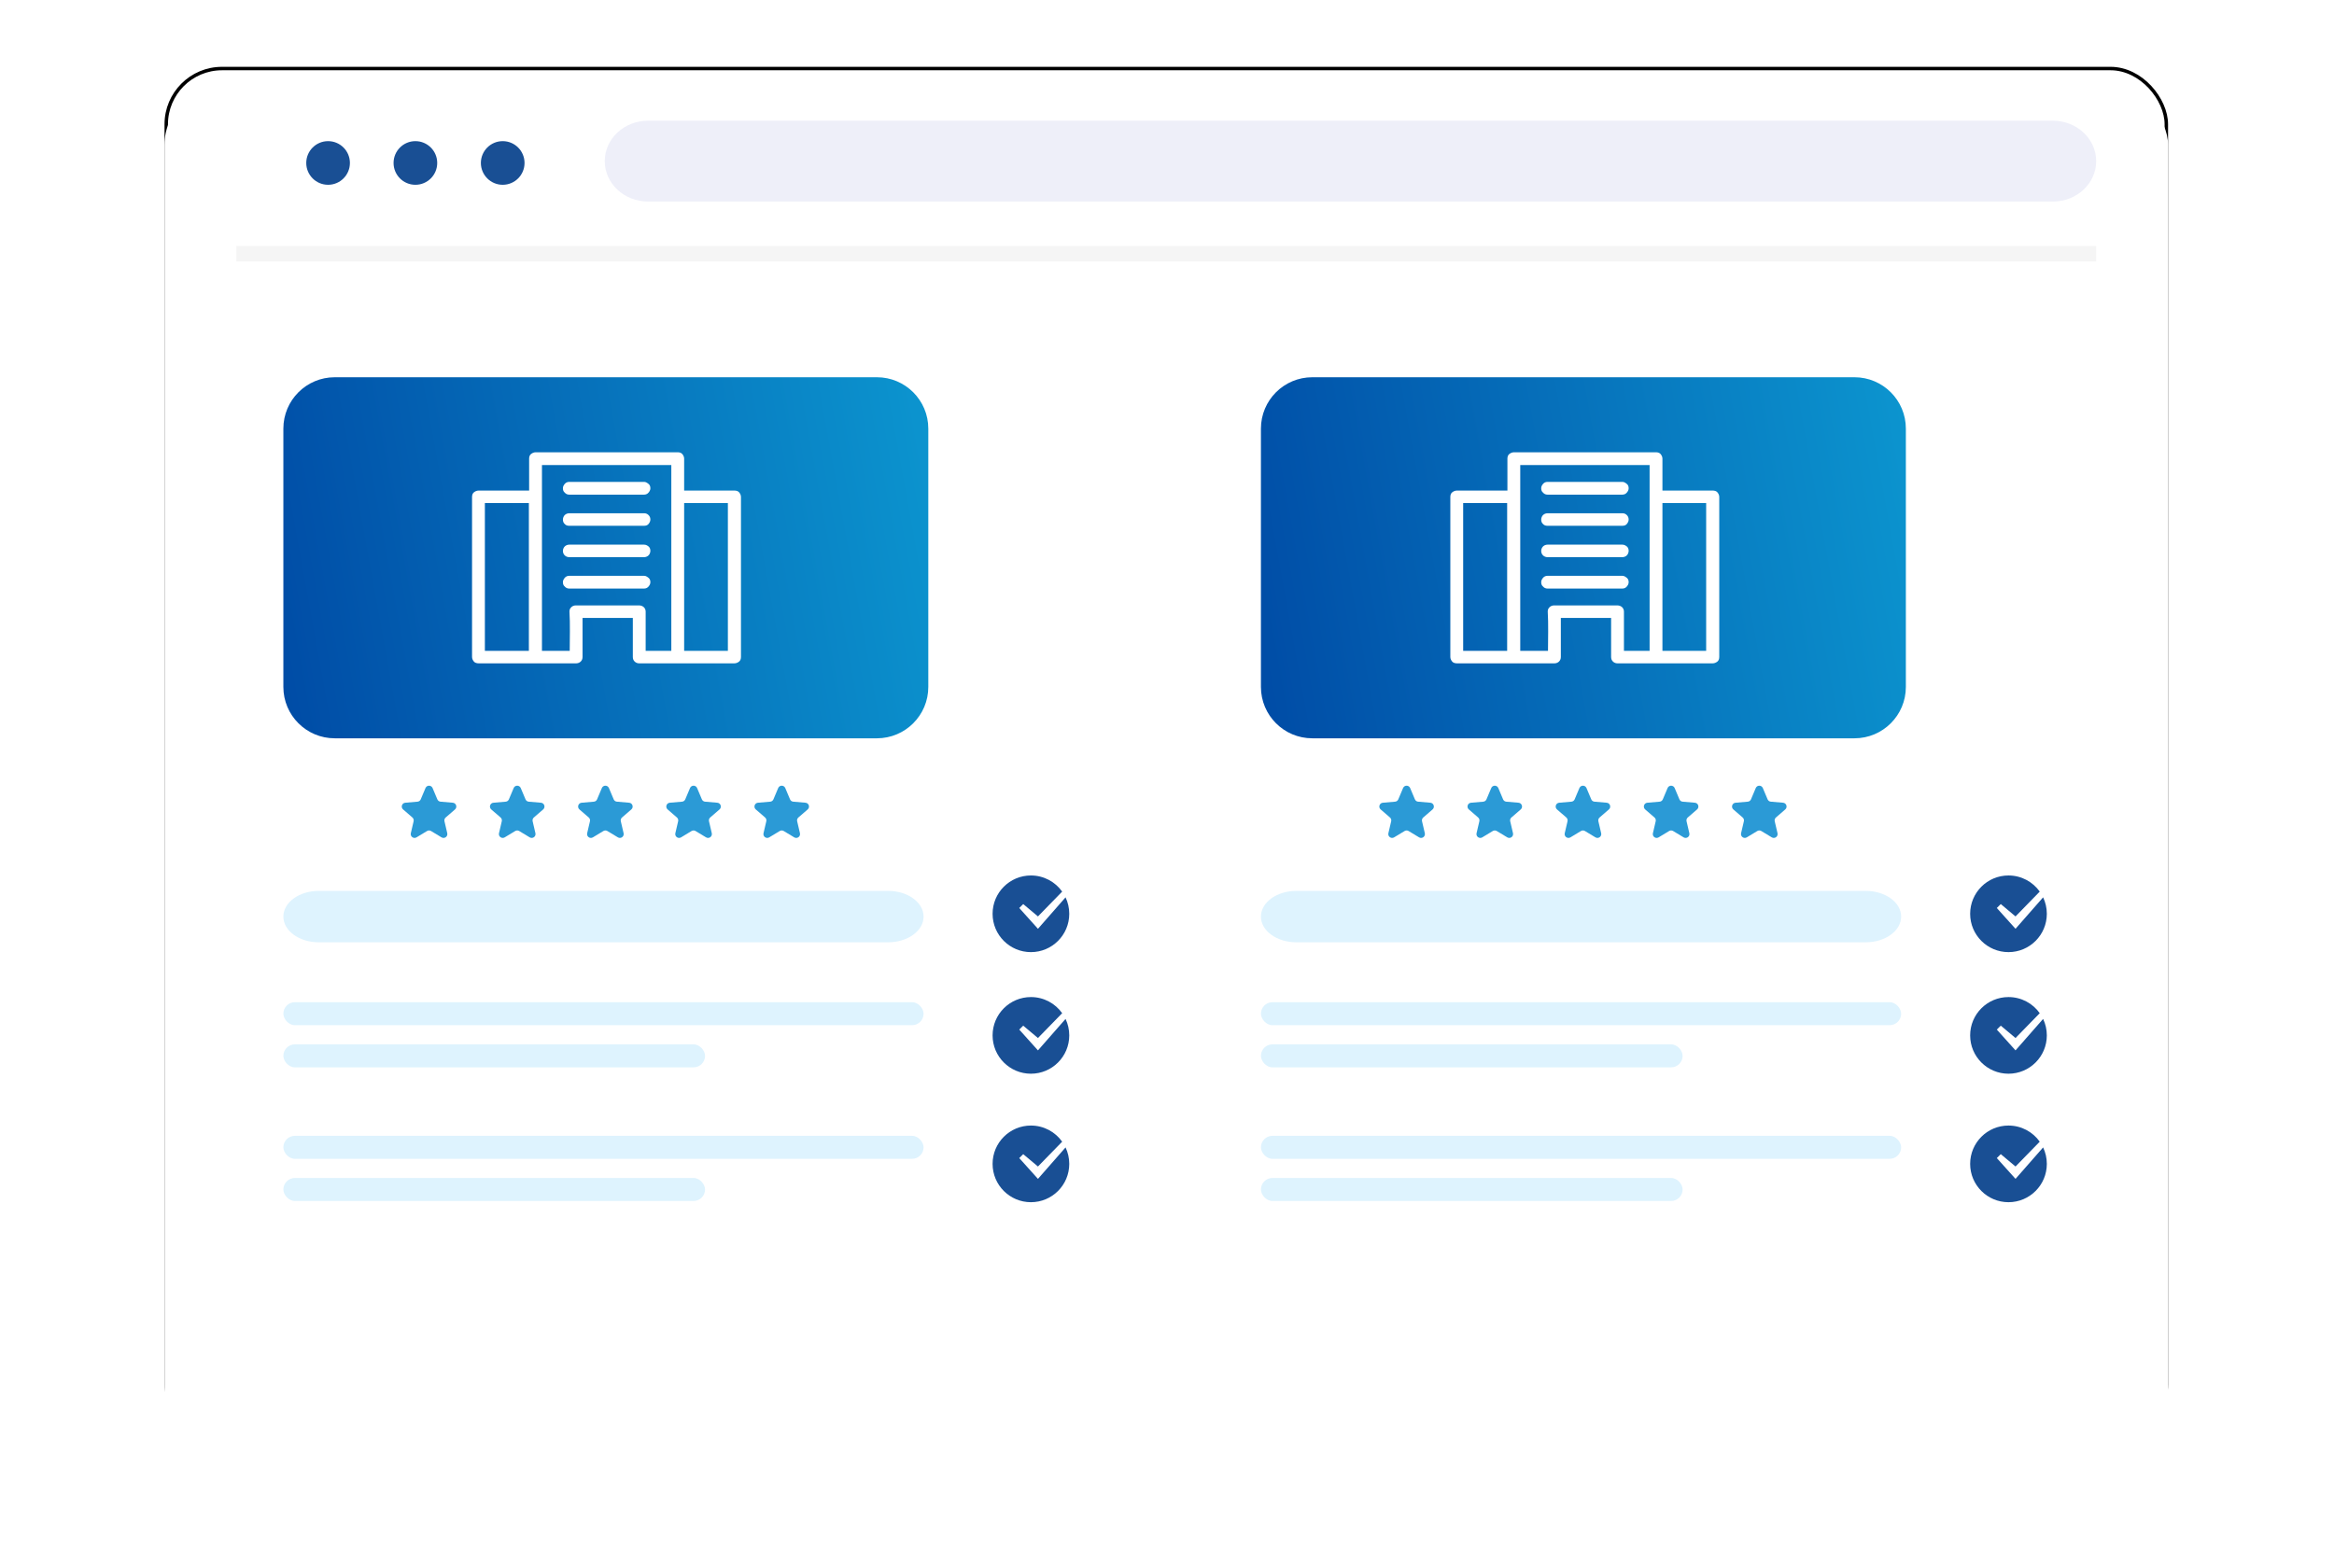
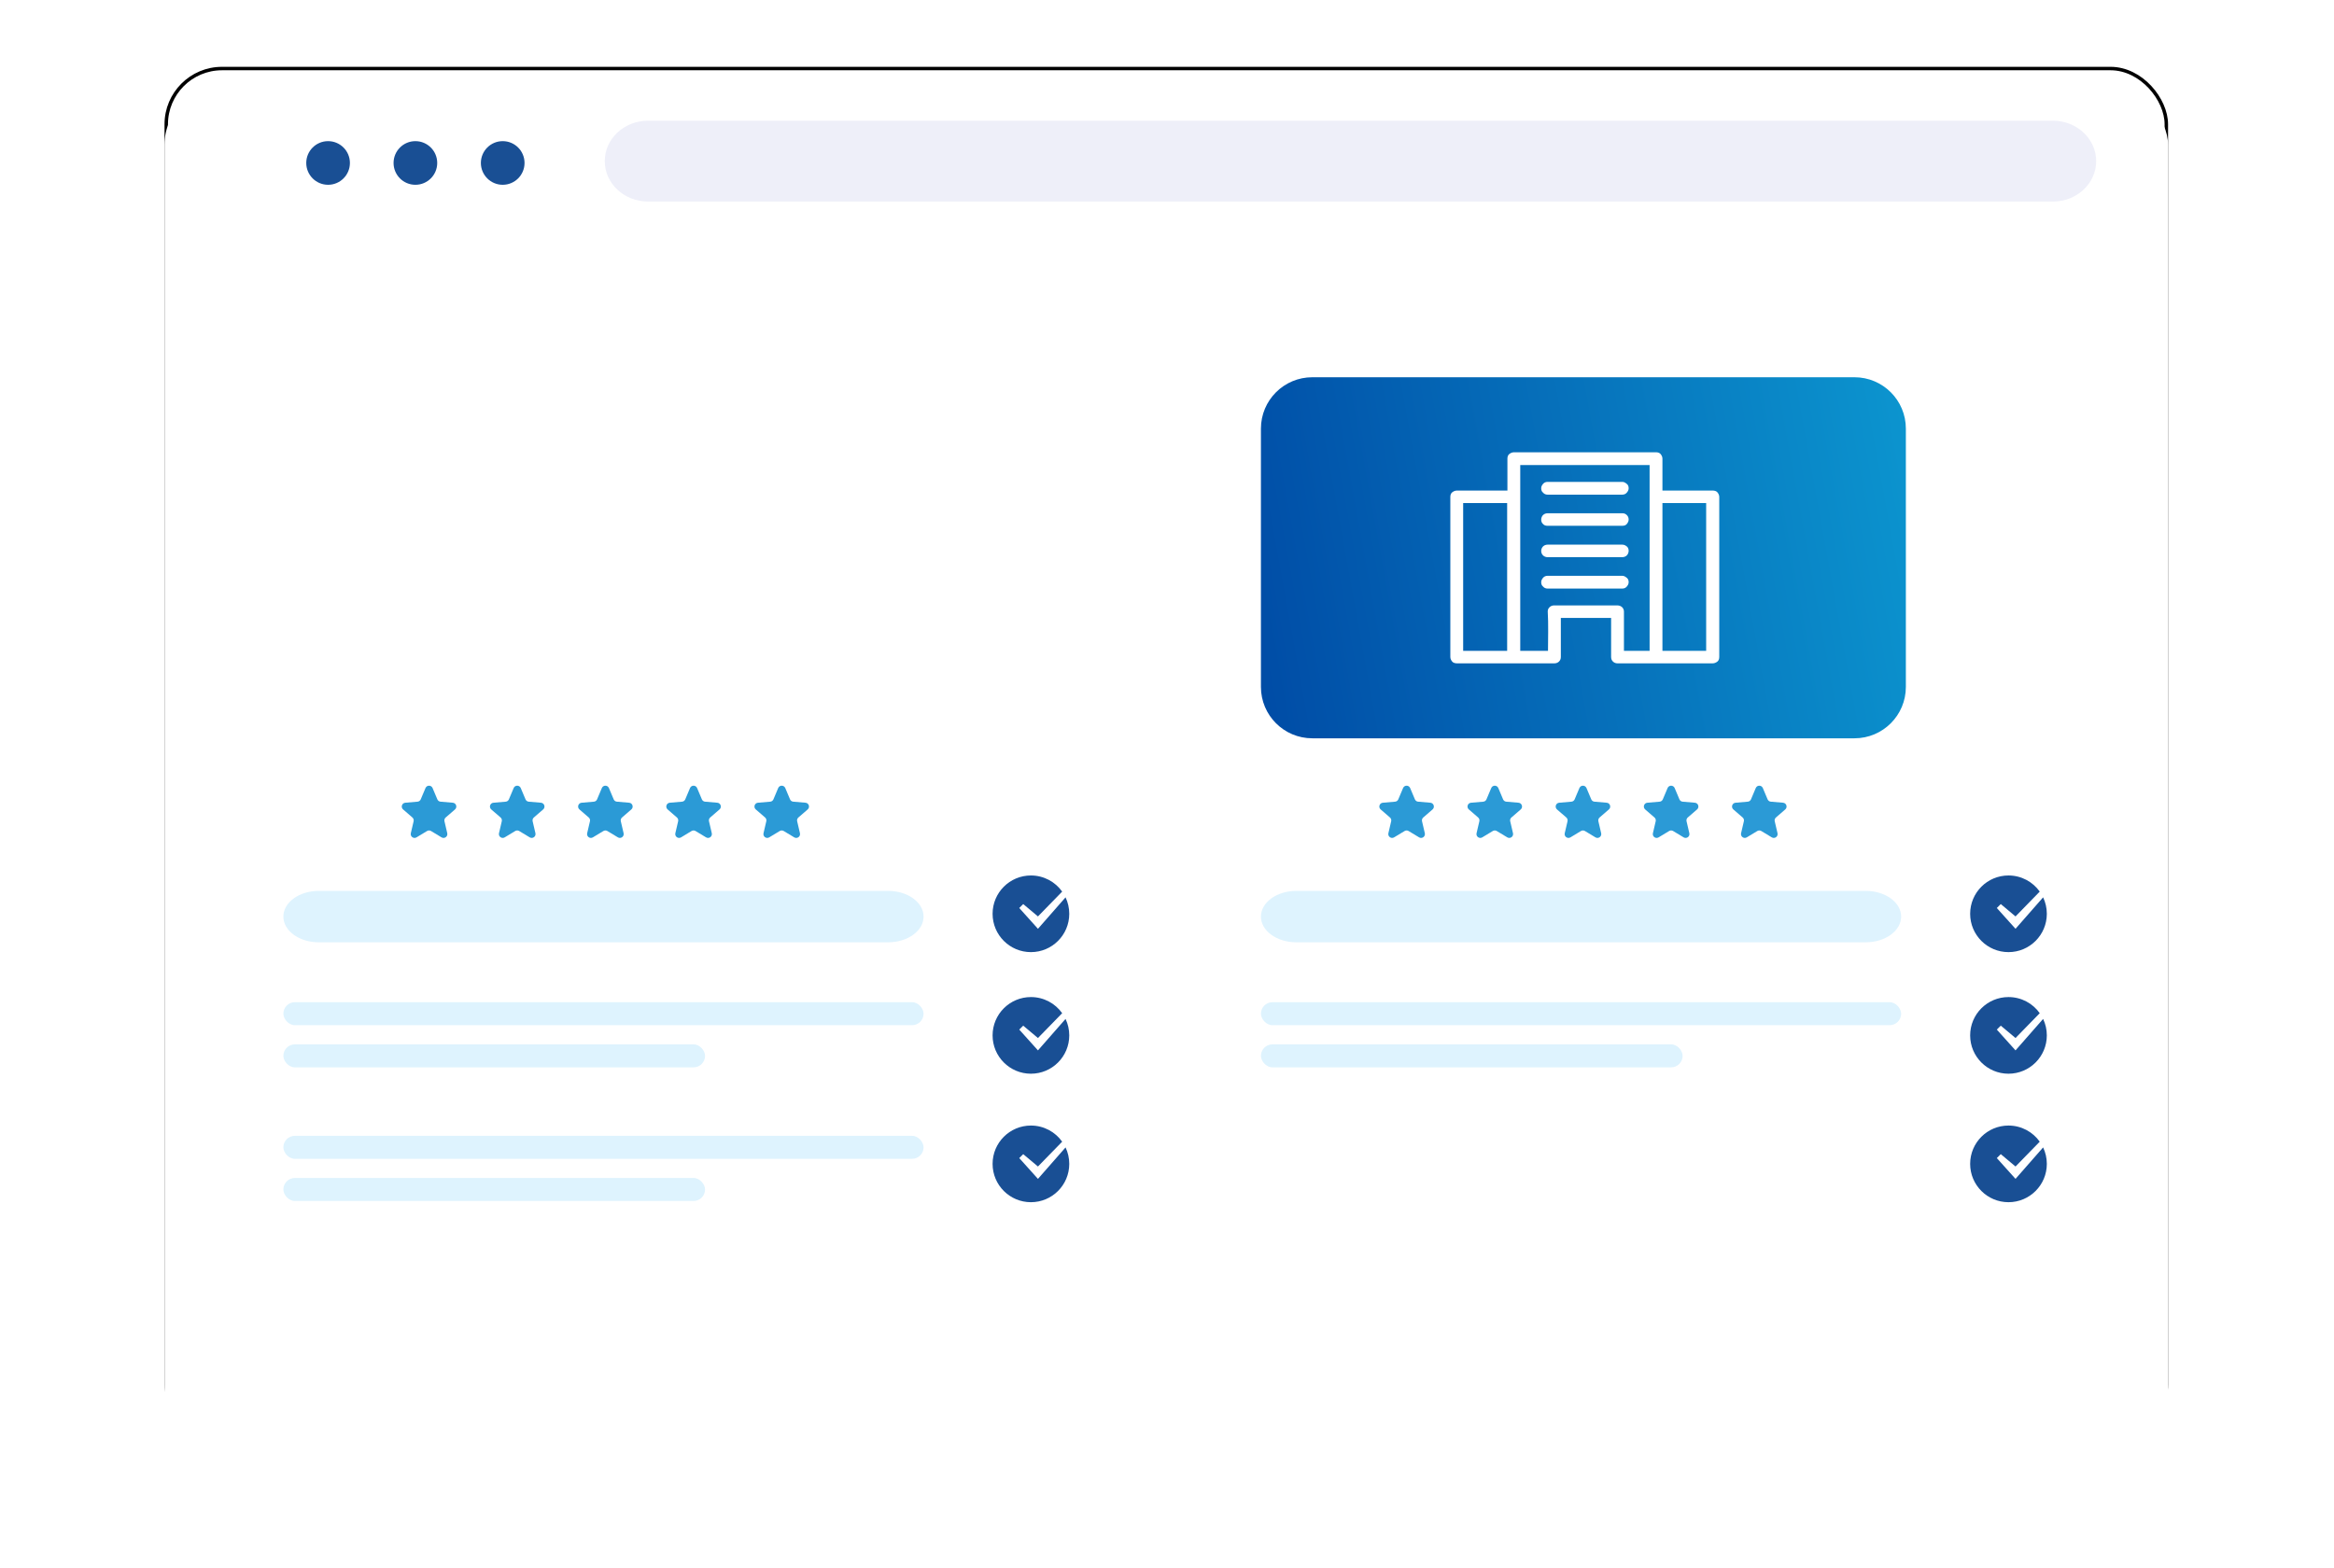
<svg xmlns="http://www.w3.org/2000/svg" width="454" height="305" viewBox="0 0 454 305" fill="none">
  <rect x="32.337" y="13.337" width="389.048" height="266.944" rx="10.849" fill="white" stroke="black" stroke-width="0.672" />
  <g filter="url(#filter0_d_178_2528)">
    <rect x="32" y="13.001" width="389.721" height="267.617" rx="11.185" fill="white" />
  </g>
-   <path d="M45.982 47.843H407.741V50.869H45.982V47.843Z" fill="#F5F5F5" />
  <path d="M117.634 31.35C117.634 27.007 121.405 23.486 126.057 23.486H399.318C403.97 23.486 407.74 27.007 407.74 31.35C407.74 35.694 403.97 39.215 399.318 39.215H126.057C121.405 39.215 117.634 35.694 117.634 31.35Z" fill="#EEEFF9" />
  <path d="M68.063 31.708C68.063 34.053 66.162 35.954 63.817 35.954C61.472 35.954 59.571 34.053 59.571 31.708C59.571 29.363 61.472 27.462 63.817 27.462C66.162 27.462 68.063 29.363 68.063 31.708Z" fill="#194F94" />
  <path d="M85.046 31.708C85.046 34.053 83.145 35.954 80.8 35.954C78.455 35.954 76.554 34.053 76.554 31.708C76.554 29.363 78.455 27.462 80.8 27.462C83.145 27.462 85.046 29.363 85.046 31.708Z" fill="#194F94" />
  <path d="M102.031 31.708C102.031 34.053 100.13 35.954 97.785 35.954C95.44 35.954 93.539 34.053 93.539 31.708C93.539 29.363 95.44 27.462 97.785 27.462C100.13 27.462 102.031 29.363 102.031 31.708Z" fill="#194F94" />
  <path fill-rule="evenodd" clip-rule="evenodd" d="M200.531 185.256C204.649 185.256 207.988 181.917 207.988 177.799C207.988 176.652 207.729 175.566 207.267 174.596L201.899 180.717L198.261 176.67L199.033 175.904L201.899 178.311L206.61 173.478C205.258 171.58 203.039 170.342 200.531 170.342C196.413 170.342 193.074 173.68 193.074 177.799C193.074 181.917 196.413 185.256 200.531 185.256Z" fill="#194F94" />
  <path fill-rule="evenodd" clip-rule="evenodd" d="M200.531 208.914C204.649 208.914 207.988 205.575 207.988 201.457C207.988 200.311 207.729 199.225 207.267 198.254L201.899 204.375L198.261 200.328L199.033 199.563L201.899 201.969L206.61 197.137C205.258 195.238 203.039 194 200.531 194C196.413 194 193.074 197.339 193.074 201.457C193.074 205.575 196.413 208.914 200.531 208.914Z" fill="#194F94" />
  <path fill-rule="evenodd" clip-rule="evenodd" d="M200.531 233.914C204.649 233.914 207.988 230.575 207.988 226.457C207.988 225.311 207.729 224.225 207.267 223.254L201.899 229.375L198.261 225.328L199.033 224.563L201.899 226.969L206.61 222.137C205.258 220.238 203.039 219 200.531 219C196.413 219 193.074 222.339 193.074 226.457C193.074 230.575 196.413 233.914 200.531 233.914Z" fill="#194F94" />
-   <path d="M55.119 83.397C55.119 77.877 59.594 73.401 65.115 73.401H170.573C176.093 73.401 180.569 77.877 180.569 83.397V133.657C180.569 139.178 176.093 143.653 170.573 143.653H65.115C59.594 143.653 55.119 139.178 55.119 133.657V83.397Z" fill="url(#paint0_linear_178_2528)" />
  <path d="M94.52 97.882H102.873V126.633H94.316V97.882H94.52ZM109.851 114.12C110.055 114.368 110.361 114.517 110.717 114.517H125.285C125.641 114.517 125.947 114.368 126.151 114.12C126.355 113.871 126.507 113.623 126.507 113.275C126.507 112.928 126.406 112.63 126.151 112.431C125.896 112.233 125.641 112.034 125.285 112.034H110.717C110.361 112.034 110.055 112.183 109.851 112.431C109.648 112.68 109.495 112.928 109.495 113.275C109.495 113.623 109.597 113.921 109.851 114.12ZM142.858 95.449H133.078V89.241C133.078 88.894 132.925 88.596 132.722 88.348C132.518 88.099 132.161 88 131.856 88H104.198C103.841 88 103.535 88.149 103.281 88.348C103.026 88.546 102.924 88.894 102.924 89.241V95.449H93.094C92.737 95.449 92.431 95.597 92.177 95.796C91.922 95.995 91.82 96.342 91.82 96.69V127.825C91.82 128.173 91.973 128.471 92.177 128.719C92.381 128.967 92.737 129.066 93.094 129.066C99.41 129.066 105.777 129.066 112.093 129.066C112.449 129.066 112.755 128.917 112.959 128.719C113.213 128.471 113.315 128.173 113.315 127.825V120.227H123.095V127.825C123.095 128.173 123.197 128.471 123.451 128.719C123.706 128.967 124.012 129.066 124.317 129.066H142.858C143.214 129.066 143.52 128.917 143.775 128.719C144.029 128.52 144.131 128.173 144.131 127.825V96.69C144.131 96.342 143.978 96.044 143.775 95.796C143.571 95.548 143.214 95.449 142.858 95.449ZM109.851 108.061C110.055 108.26 110.361 108.409 110.717 108.409H125.285C125.641 108.409 125.947 108.26 126.151 108.061C126.355 107.863 126.507 107.515 126.507 107.168C126.507 106.87 126.406 106.522 126.151 106.323C125.896 106.125 125.641 105.976 125.285 105.976H110.717C110.361 105.976 110.055 106.125 109.851 106.323C109.648 106.522 109.495 106.87 109.495 107.168C109.495 107.515 109.597 107.813 109.851 108.061ZM109.851 101.954C110.055 102.202 110.361 102.301 110.717 102.301H125.285C125.641 102.301 125.947 102.202 126.151 101.954C126.355 101.705 126.507 101.407 126.507 101.109C126.507 100.762 126.406 100.464 126.151 100.216C125.896 99.967 125.641 99.868 125.285 99.868H110.717C110.361 99.868 110.055 100.017 109.851 100.216C109.648 100.414 109.495 100.762 109.495 101.109C109.495 101.407 109.597 101.755 109.851 101.954ZM109.851 95.846C110.055 96.094 110.361 96.243 110.717 96.243H125.285C125.641 96.243 125.947 96.094 126.151 95.846C126.355 95.597 126.507 95.349 126.507 95.002C126.507 94.654 126.406 94.356 126.151 94.157C125.896 93.959 125.641 93.76 125.285 93.76H110.717C110.361 93.76 110.055 93.909 109.851 94.157C109.648 94.406 109.495 94.654 109.495 95.002C109.495 95.349 109.597 95.647 109.851 95.846ZM130.582 96.69V126.633H125.591V118.986C125.591 118.638 125.438 118.34 125.234 118.142C125.03 117.943 124.674 117.794 124.317 117.794H112.042C111.685 117.794 111.38 117.894 111.125 118.142C110.87 118.39 110.768 118.638 110.768 118.986C110.921 121.469 110.819 124.101 110.819 126.633H105.42V90.483H130.582V96.69ZM133.282 97.882H141.584V126.633H133.078V97.882H133.282Z" fill="white" />
  <path d="M82.768 153.329C83.025 152.721 83.886 152.721 84.142 153.329L85.071 155.531C85.179 155.786 85.419 155.961 85.695 155.984L88.076 156.187C88.734 156.243 89 157.062 88.501 157.494L86.694 159.058C86.484 159.239 86.392 159.521 86.455 159.791L86.998 162.119C87.148 162.761 86.451 163.268 85.887 162.926L83.841 161.691C83.604 161.548 83.307 161.548 83.07 161.691L81.024 162.926C80.459 163.268 79.762 162.761 79.912 162.119L80.455 159.791C80.518 159.521 80.426 159.239 80.217 159.058L78.409 157.494C77.91 157.062 78.177 156.243 78.834 156.187L81.216 155.984C81.491 155.961 81.732 155.786 81.839 155.531L82.768 153.329Z" fill="#2B9AD6" />
  <path d="M99.919 153.329C100.175 152.721 101.037 152.721 101.293 153.329L102.222 155.531C102.33 155.786 102.57 155.961 102.846 155.984L105.227 156.187C105.885 156.243 106.151 157.062 105.652 157.494L103.845 159.058C103.635 159.239 103.543 159.521 103.606 159.791L104.149 162.119C104.299 162.761 103.602 163.268 103.038 162.926L100.992 161.691C100.755 161.548 100.458 161.548 100.221 161.691L98.175 162.926C97.61 163.268 96.913 162.761 97.063 162.119L97.606 159.791C97.669 159.521 97.577 159.239 97.368 159.058L95.56 157.494C95.061 157.062 95.328 156.243 95.985 156.187L98.367 155.984C98.642 155.961 98.883 155.786 98.99 155.531L99.919 153.329Z" fill="#2B9AD6" />
  <path d="M117.07 153.329C117.327 152.721 118.188 152.721 118.444 153.329L119.373 155.531C119.481 155.786 119.721 155.961 119.997 155.984L122.378 156.187C123.036 156.243 123.302 157.062 122.803 157.494L120.996 159.058C120.786 159.239 120.694 159.521 120.757 159.791L121.3 162.119C121.45 162.761 120.753 163.268 120.189 162.926L118.143 161.691C117.906 161.548 117.609 161.548 117.372 161.691L115.326 162.926C114.761 163.268 114.064 162.761 114.214 162.119L114.757 159.791C114.82 159.521 114.728 159.239 114.519 159.058L112.712 157.494C112.213 157.062 112.479 156.243 113.136 156.187L115.518 155.984C115.794 155.961 116.034 155.786 116.141 155.531L117.07 153.329Z" fill="#2B9AD6" />
  <path d="M134.223 153.329C134.479 152.721 135.341 152.721 135.597 153.329L136.526 155.531C136.633 155.786 136.874 155.961 137.15 155.984L139.531 156.187C140.188 156.243 140.455 157.062 139.956 157.494L138.148 159.058C137.939 159.239 137.847 159.521 137.91 159.791L138.453 162.119C138.603 162.761 137.906 163.268 137.341 162.926L135.295 161.691C135.058 161.548 134.761 161.548 134.524 161.691L132.479 162.926C131.914 163.268 131.217 162.761 131.367 162.119L131.91 159.791C131.973 159.521 131.881 159.239 131.672 159.058L129.864 157.494C129.365 157.062 129.631 156.243 130.289 156.187L132.67 155.984C132.946 155.961 133.186 155.786 133.294 155.531L134.223 153.329Z" fill="#2B9AD6" />
  <path d="M151.372 153.329C151.629 152.721 152.49 152.721 152.747 153.329L153.675 155.531C153.783 155.786 154.023 155.961 154.299 155.984L156.681 156.187C157.338 156.243 157.604 157.062 157.105 157.494L155.298 159.058C155.088 159.239 154.997 159.521 155.06 159.791L155.603 162.119C155.752 162.761 155.056 163.268 154.491 162.926L152.445 161.691C152.208 161.548 151.911 161.548 151.674 161.691L149.628 162.926C149.063 163.268 148.366 162.761 148.516 162.119L149.059 159.791C149.122 159.521 149.03 159.239 148.821 159.058L147.014 157.494C146.515 157.062 146.781 156.243 147.438 156.187L149.82 155.984C150.096 155.961 150.336 155.786 150.444 155.531L151.372 153.329Z" fill="#2B9AD6" />
  <path d="M55.119 178.342C55.119 175.58 58.199 173.342 61.999 173.342H172.77C176.57 173.342 179.65 175.58 179.65 178.342C179.65 181.103 176.57 183.342 172.77 183.342H61.999C58.199 183.342 55.119 181.103 55.119 178.342Z" fill="#DEF3FE" />
  <rect x="55.119" y="195" width="124.532" height="4.474" rx="2.237" fill="#DEF3FE" />
  <rect x="55.119" y="203.202" width="82.027" height="4.474" rx="2.237" fill="#DEF3FE" />
  <rect x="55.119" y="221" width="124.532" height="4.474" rx="2.237" fill="#DEF3FE" />
  <rect x="55.119" y="229.202" width="82.027" height="4.474" rx="2.237" fill="#DEF3FE" />
  <path fill-rule="evenodd" clip-rule="evenodd" d="M390.683 185.256C394.801 185.256 398.14 181.917 398.14 177.799C398.14 176.652 397.881 175.566 397.419 174.596L392.051 180.717L388.413 176.67L389.185 175.904L392.051 178.311L396.761 173.478C395.409 171.58 393.191 170.342 390.683 170.342C386.564 170.342 383.226 173.68 383.226 177.799C383.226 181.917 386.564 185.256 390.683 185.256Z" fill="#194F94" />
  <path fill-rule="evenodd" clip-rule="evenodd" d="M390.683 208.914C394.801 208.914 398.14 205.575 398.14 201.457C398.14 200.311 397.881 199.225 397.419 198.254L392.051 204.375L388.413 200.328L389.185 199.563L392.051 201.969L396.761 197.137C395.409 195.238 393.191 194 390.683 194C386.564 194 383.226 197.339 383.226 201.457C383.226 205.575 386.564 208.914 390.683 208.914Z" fill="#194F94" />
  <path fill-rule="evenodd" clip-rule="evenodd" d="M390.683 233.914C394.801 233.914 398.14 230.575 398.14 226.457C398.14 225.311 397.881 224.225 397.419 223.254L392.051 229.375L388.413 225.328L389.185 224.563L392.051 226.969L396.761 222.137C395.409 220.238 393.191 219 390.683 219C386.564 219 383.226 222.339 383.226 226.457C383.226 230.575 386.564 233.914 390.683 233.914Z" fill="#194F94" />
  <path d="M245.271 83.397C245.271 77.877 249.746 73.401 255.266 73.401H360.724C366.245 73.401 370.72 77.877 370.72 83.397V133.657C370.72 139.178 366.245 143.653 360.724 143.653H255.266C249.746 143.653 245.271 139.178 245.271 133.657V83.397Z" fill="url(#paint1_linear_178_2528)" />
  <path d="M284.812 97.882H293.165V126.633H284.608V97.882H284.812ZM300.143 114.12C300.347 114.368 300.653 114.517 301.009 114.517H315.577C315.933 114.517 316.239 114.368 316.443 114.12C316.647 113.871 316.799 113.623 316.799 113.275C316.799 112.928 316.698 112.63 316.443 112.431C316.188 112.233 315.933 112.034 315.577 112.034H301.009C300.653 112.034 300.347 112.183 300.143 112.431C299.94 112.68 299.787 112.928 299.787 113.275C299.787 113.623 299.889 113.921 300.143 114.12ZM333.15 95.449H323.37V89.241C323.37 88.894 323.217 88.596 323.014 88.348C322.81 88.099 322.453 88 322.148 88H294.49C294.133 88 293.827 88.149 293.573 88.348C293.318 88.546 293.216 88.894 293.216 89.241V95.449H283.386C283.029 95.449 282.724 95.597 282.469 95.796C282.214 95.995 282.112 96.342 282.112 96.69V127.825C282.112 128.173 282.265 128.471 282.469 128.719C282.673 128.967 283.029 129.066 283.386 129.066C289.702 129.066 296.069 129.066 302.385 129.066C302.741 129.066 303.047 128.917 303.251 128.719C303.505 128.471 303.607 128.173 303.607 127.825V120.227H313.387V127.825C313.387 128.173 313.489 128.471 313.743 128.719C313.998 128.967 314.304 129.066 314.609 129.066H333.15C333.506 129.066 333.812 128.917 334.067 128.719C334.321 128.52 334.423 128.173 334.423 127.825V96.69C334.423 96.342 334.27 96.044 334.067 95.796C333.863 95.548 333.506 95.449 333.15 95.449ZM300.143 108.061C300.347 108.26 300.653 108.409 301.009 108.409H315.577C315.933 108.409 316.239 108.26 316.443 108.061C316.647 107.863 316.799 107.515 316.799 107.168C316.799 106.87 316.698 106.522 316.443 106.323C316.188 106.125 315.933 105.976 315.577 105.976H301.009C300.653 105.976 300.347 106.125 300.143 106.323C299.94 106.522 299.787 106.87 299.787 107.168C299.787 107.515 299.889 107.813 300.143 108.061ZM300.143 101.954C300.347 102.202 300.653 102.301 301.009 102.301H315.577C315.933 102.301 316.239 102.202 316.443 101.954C316.647 101.705 316.799 101.407 316.799 101.109C316.799 100.762 316.698 100.464 316.443 100.216C316.188 99.967 315.933 99.868 315.577 99.868H301.009C300.653 99.868 300.347 100.017 300.143 100.216C299.94 100.414 299.787 100.762 299.787 101.109C299.787 101.407 299.889 101.755 300.143 101.954ZM300.143 95.846C300.347 96.094 300.653 96.243 301.009 96.243H315.577C315.933 96.243 316.239 96.094 316.443 95.846C316.647 95.597 316.799 95.349 316.799 95.002C316.799 94.654 316.698 94.356 316.443 94.157C316.188 93.959 315.933 93.76 315.577 93.76H301.009C300.653 93.76 300.347 93.909 300.143 94.157C299.94 94.406 299.787 94.654 299.787 95.002C299.787 95.349 299.889 95.647 300.143 95.846ZM320.874 96.69V126.633H315.883V118.986C315.883 118.638 315.73 118.34 315.526 118.142C315.322 117.943 314.966 117.794 314.609 117.794H302.334C301.977 117.794 301.672 117.894 301.417 118.142C301.162 118.39 301.06 118.638 301.06 118.986C301.213 121.469 301.111 124.101 301.111 126.633H295.712V90.483H320.874V96.69ZM323.574 97.882H331.876V126.633H323.37V97.882H323.574Z" fill="white" />
  <path d="M272.92 153.329C273.176 152.721 274.037 152.721 274.294 153.329L275.223 155.531C275.33 155.786 275.571 155.961 275.846 155.984L278.228 156.187C278.885 156.243 279.151 157.062 278.653 157.494L276.845 159.058C276.636 159.239 276.544 159.521 276.607 159.791L277.15 162.119C277.3 162.761 276.603 163.268 276.038 162.926L273.992 161.691C273.755 161.548 273.458 161.548 273.221 161.691L271.175 162.926C270.611 163.268 269.914 162.761 270.064 162.119L270.607 159.791C270.67 159.521 270.578 159.239 270.368 159.058L268.561 157.494C268.062 157.062 268.328 156.243 268.986 156.187L271.367 155.984C271.643 155.961 271.883 155.786 271.991 155.531L272.92 153.329Z" fill="#2B9AD6" />
  <path d="M290.071 153.329C290.327 152.721 291.189 152.721 291.445 153.329L292.374 155.531C292.481 155.786 292.722 155.961 292.998 155.984L295.379 156.187C296.036 156.243 296.303 157.062 295.804 157.494L293.996 159.058C293.787 159.239 293.695 159.521 293.758 159.791L294.301 162.119C294.451 162.761 293.754 163.268 293.189 162.926L291.143 161.691C290.906 161.548 290.609 161.548 290.372 161.691L288.327 162.926C287.762 163.268 287.065 162.761 287.215 162.119L287.758 159.791C287.821 159.521 287.729 159.239 287.52 159.058L285.712 157.494C285.213 157.062 285.479 156.243 286.137 156.187L288.518 155.984C288.794 155.961 289.034 155.786 289.142 155.531L290.071 153.329Z" fill="#2B9AD6" />
  <path d="M307.222 153.329C307.478 152.721 308.34 152.721 308.596 153.329L309.525 155.531C309.632 155.786 309.873 155.961 310.149 155.984L312.53 156.187C313.187 156.243 313.454 157.062 312.955 157.494L311.147 159.058C310.938 159.239 310.846 159.521 310.909 159.791L311.452 162.119C311.602 162.761 310.905 163.268 310.34 162.926L308.294 161.691C308.057 161.548 307.76 161.548 307.523 161.691L305.478 162.926C304.913 163.268 304.216 162.761 304.366 162.119L304.909 159.791C304.972 159.521 304.88 159.239 304.671 159.058L302.863 157.494C302.364 157.062 302.63 156.243 303.288 156.187L305.669 155.984C305.945 155.961 306.185 155.786 306.293 155.531L307.222 153.329Z" fill="#2B9AD6" />
  <path d="M324.373 153.329C324.629 152.721 325.491 152.721 325.747 153.329L326.676 155.531C326.784 155.786 327.024 155.961 327.3 155.984L329.681 156.187C330.339 156.243 330.605 157.062 330.106 157.494L328.299 159.058C328.089 159.239 327.997 159.521 328.06 159.791L328.603 162.119C328.753 162.761 328.056 163.268 327.492 162.926L325.446 161.691C325.209 161.548 324.912 161.548 324.675 161.691L322.629 162.926C322.064 163.268 321.367 162.761 321.517 162.119L322.06 159.791C322.123 159.521 322.031 159.239 321.822 159.058L320.014 157.494C319.515 157.062 319.782 156.243 320.439 156.187L322.82 155.984C323.096 155.961 323.337 155.786 323.444 155.531L324.373 153.329Z" fill="#2B9AD6" />
  <path d="M341.524 153.329C341.78 152.721 342.642 152.721 342.898 153.329L343.827 155.531C343.935 155.786 344.175 155.961 344.451 155.984L346.832 156.187C347.49 156.243 347.756 157.062 347.257 157.494L345.45 159.058C345.24 159.239 345.148 159.521 345.211 159.791L345.754 162.119C345.904 162.761 345.207 163.268 344.643 162.926L342.597 161.691C342.36 161.548 342.063 161.548 341.826 161.691L339.78 162.926C339.215 163.268 338.518 162.761 338.668 162.119L339.211 159.791C339.274 159.521 339.182 159.239 338.973 159.058L337.165 157.494C336.666 157.062 336.933 156.243 337.59 156.187L339.971 155.984C340.247 155.961 340.488 155.786 340.595 155.531L341.524 153.329Z" fill="#2B9AD6" />
  <path d="M245.271 178.342C245.271 175.58 248.351 173.342 252.151 173.342H362.922C366.722 173.342 369.802 175.58 369.802 178.342C369.802 181.103 366.722 183.342 362.922 183.342H252.151C248.351 183.342 245.271 181.103 245.271 178.342Z" fill="#DEF3FE" />
  <rect x="245.271" y="195" width="124.532" height="4.474" rx="2.237" fill="#DEF3FE" />
  <rect x="245.271" y="203.202" width="82.027" height="4.474" rx="2.237" fill="#DEF3FE" />
-   <rect x="245.271" y="221" width="124.532" height="4.474" rx="2.237" fill="#DEF3FE" />
-   <rect x="245.271" y="229.202" width="82.027" height="4.474" rx="2.237" fill="#DEF3FE" />
  <defs>
    <filter id="filter0_d_178_2528" x="0" y="-14.999" width="453.721" height="331.617" filterUnits="userSpaceOnUse" color-interpolation-filters="sRGB">
      <feFlood flood-opacity="0" result="BackgroundImageFix" />
      <feColorMatrix in="SourceAlpha" type="matrix" values="0 0 0 0 0 0 0 0 0 0 0 0 0 0 0 0 0 0 127 0" result="hardAlpha" />
      <feOffset dy="4" />
      <feGaussianBlur stdDeviation="16" />
      <feComposite in2="hardAlpha" operator="out" />
      <feColorMatrix type="matrix" values="0 0 0 0 0 0 0 0 0 0 0 0 0 0 0 0 0 0 0.06 0" />
      <feBlend mode="normal" in2="BackgroundImageFix" result="effect1_dropShadow_178_2528" />
      <feBlend mode="normal" in="SourceGraphic" in2="effect1_dropShadow_178_2528" result="shape" />
    </filter>
    <linearGradient id="paint0_linear_178_2528" x1="56.729" y1="145.016" x2="189.197" y2="121.006" gradientUnits="userSpaceOnUse">
      <stop stop-color="#004CA6" />
      <stop offset="1" stop-color="#0C95CF" />
    </linearGradient>
    <linearGradient id="paint1_linear_178_2528" x1="246.881" y1="145.016" x2="379.349" y2="121.006" gradientUnits="userSpaceOnUse">
      <stop stop-color="#004CA6" />
      <stop offset="1" stop-color="#0C95CF" />
    </linearGradient>
  </defs>
</svg>